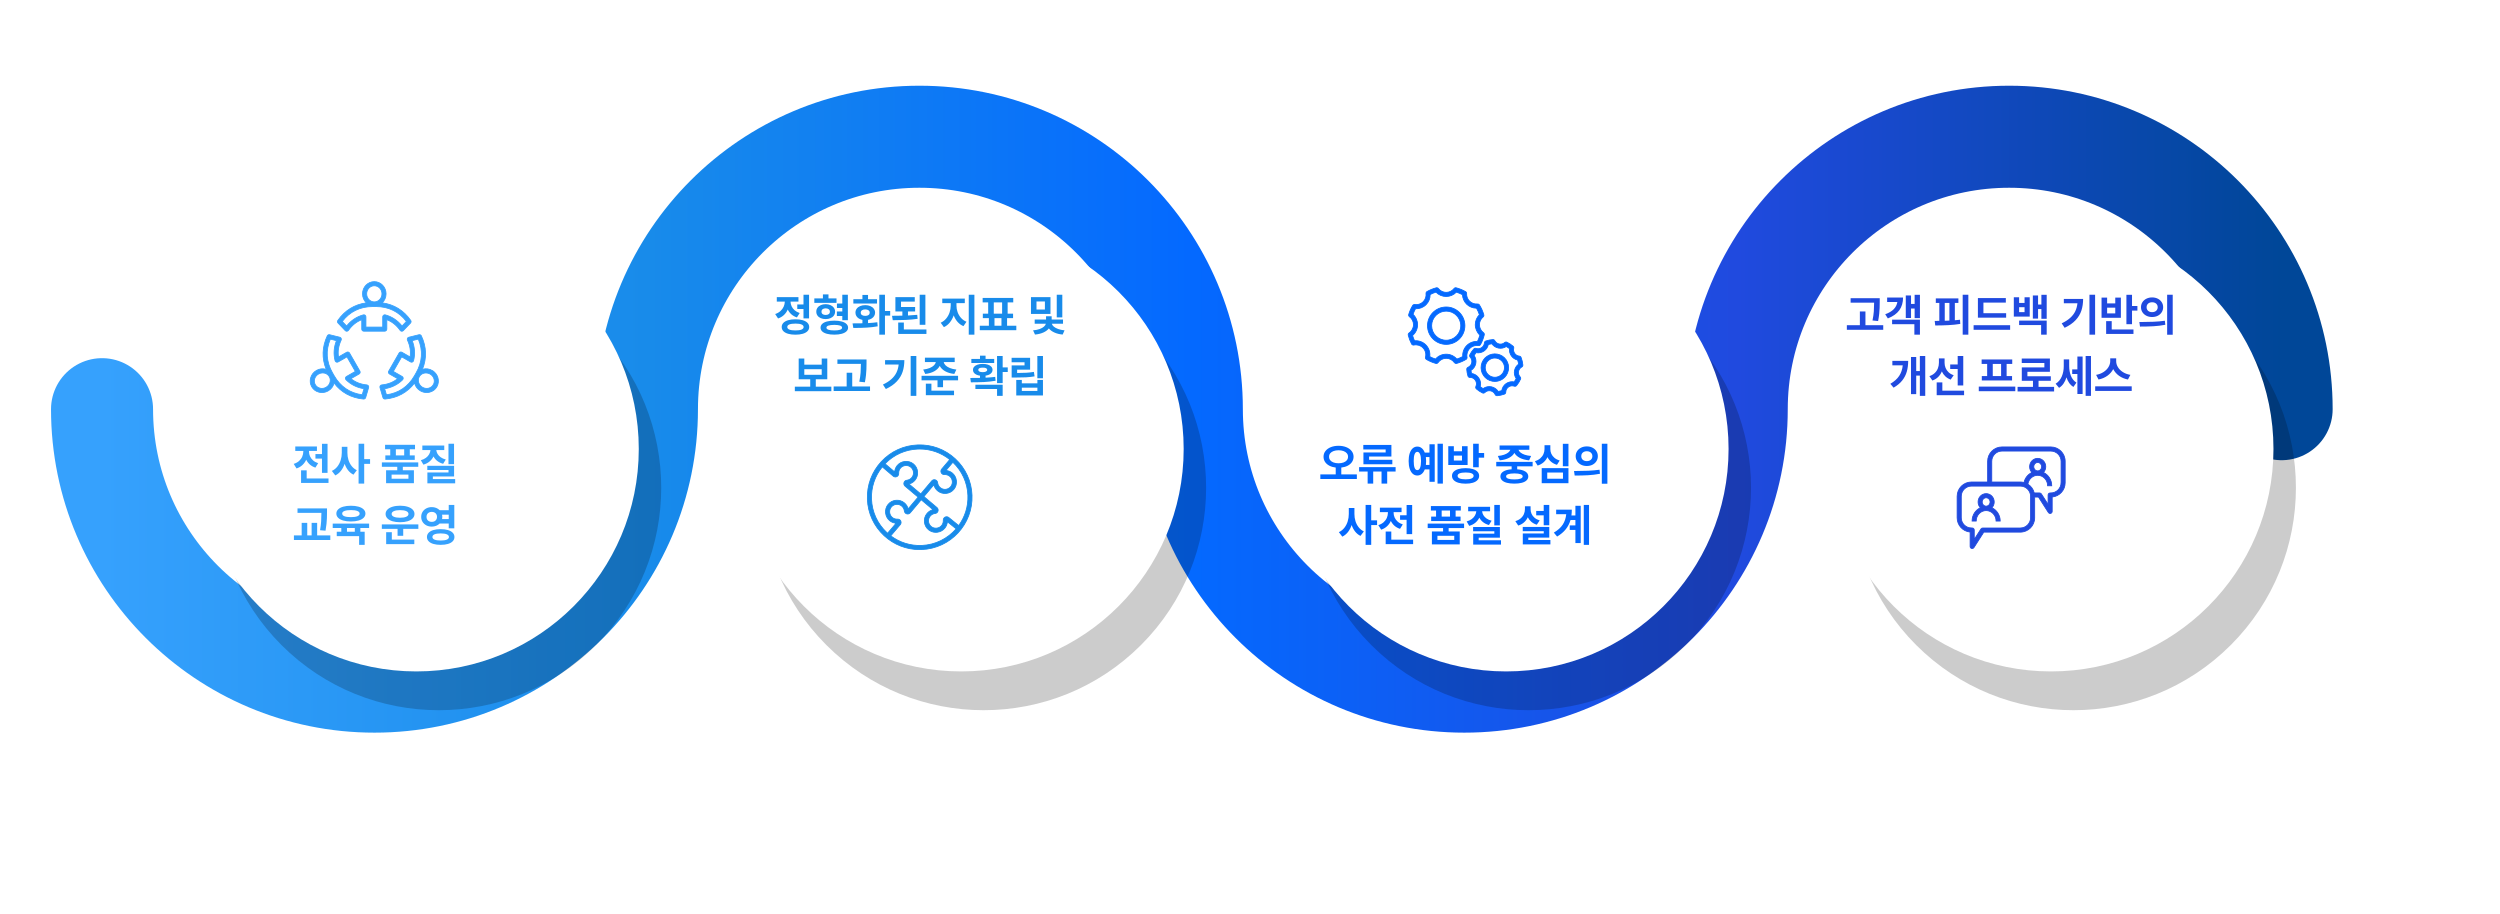
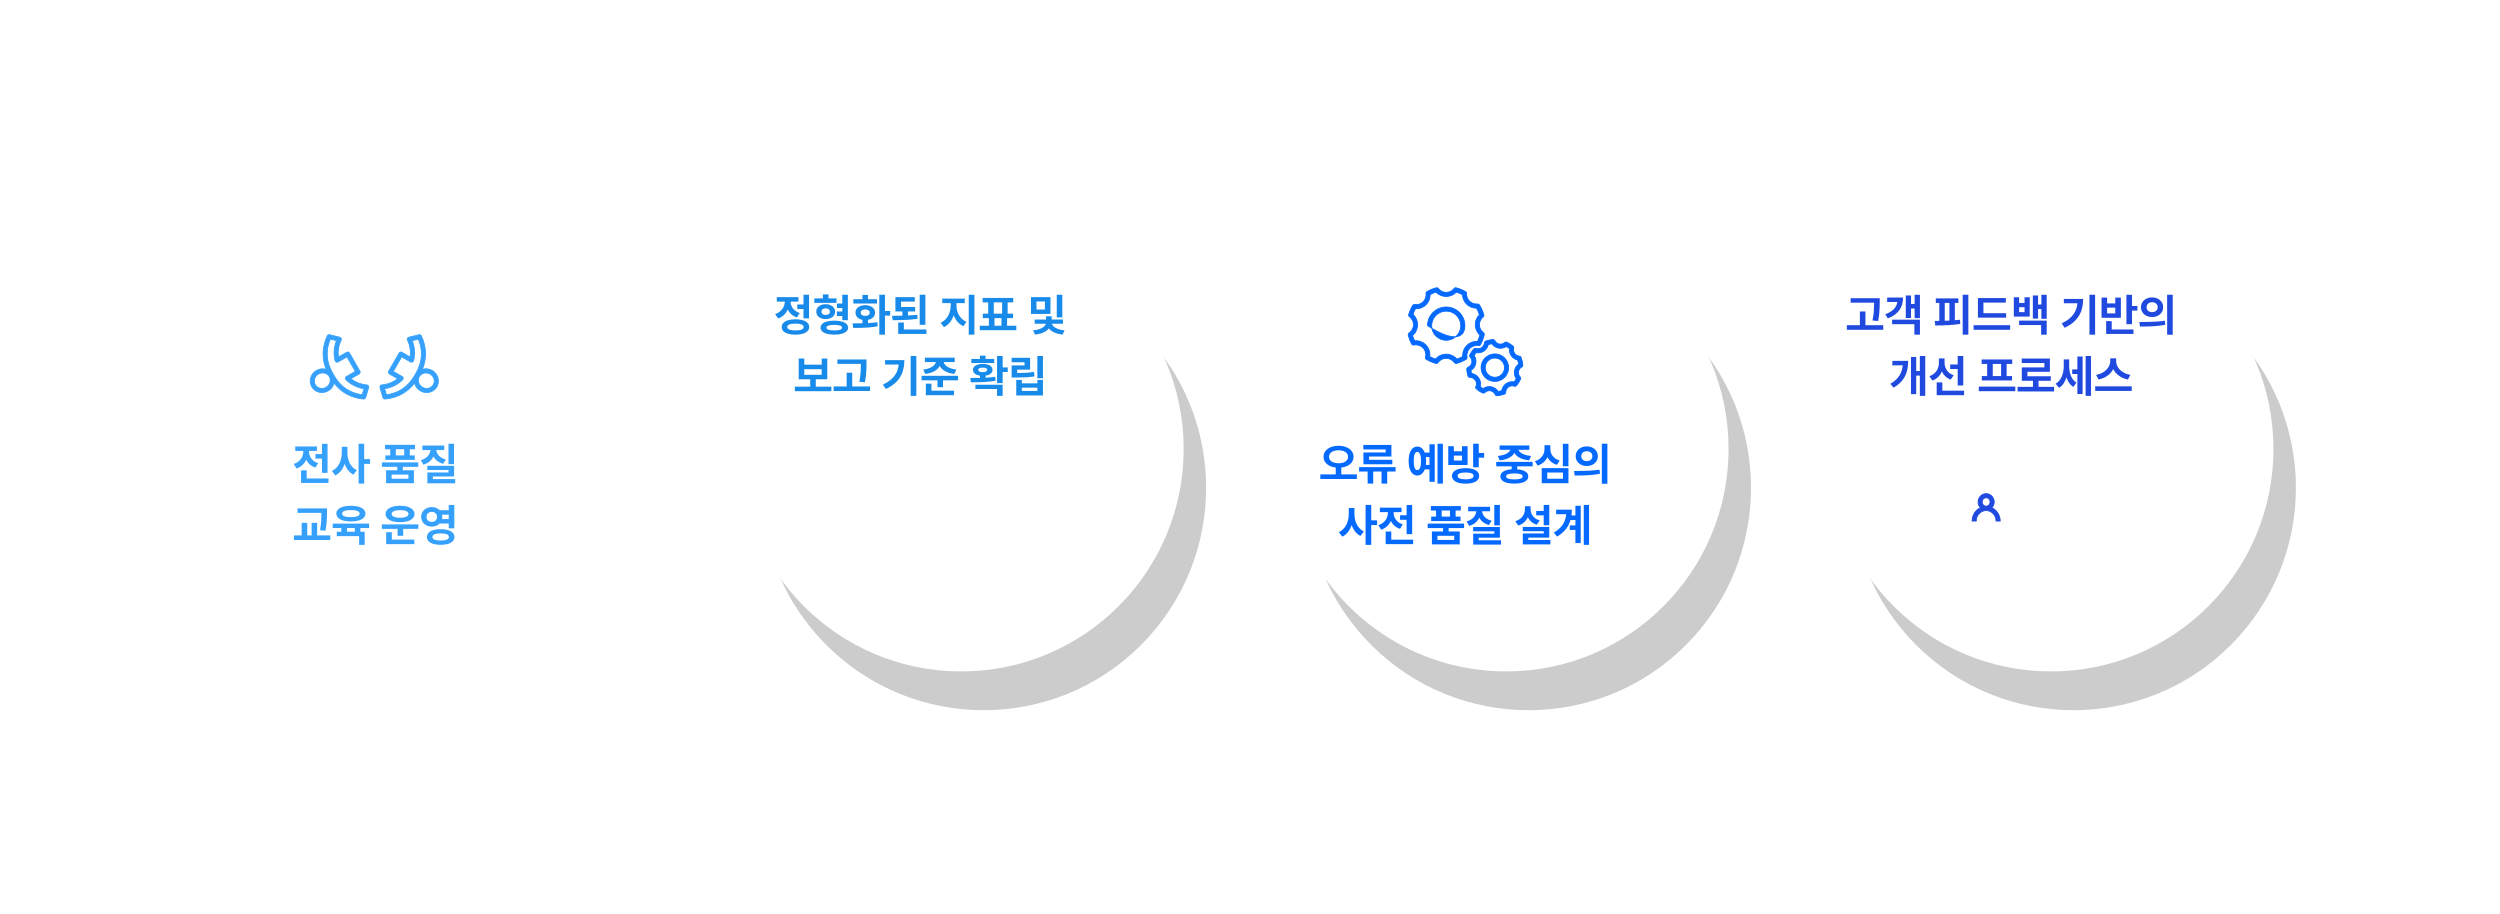
<svg xmlns="http://www.w3.org/2000/svg" width="1225" height="448" viewBox="0 0 1225 448" fill="none">
-   <path d="M50 200.5C50 274.23 109.77 334 183.5 334C257.23 334 317 274.23 317 200.5C317 126.77 376.77 67 450.5 67C524.23 67 584 126.77 584 200.5C584 274.23 643.77 334 717.5 334C791.23 334 851 274.23 851 200.5C851 126.77 910.77 67 984.5 67C1058.23 67 1118 126.77 1118 200.5" stroke="url(#paint0_linear_3186_6186)" stroke-width="50" stroke-linecap="round" />
  <g filter="url(#filter0_f_3186_6186)">
-     <circle cx="215.001" cy="239" r="109" transform="rotate(-45 215.001 239)" fill="black" fill-opacity="0.2" />
-   </g>
+     </g>
  <g filter="url(#filter1_f_3186_6186)">
    <circle cx="482.001" cy="239" r="109" transform="rotate(-45 482.001 239)" fill="black" fill-opacity="0.2" />
  </g>
  <g filter="url(#filter2_f_3186_6186)">
    <circle cx="749.001" cy="239" r="109" transform="rotate(-45 749.001 239)" fill="black" fill-opacity="0.2" />
  </g>
  <g filter="url(#filter3_f_3186_6186)">
    <circle cx="1016" cy="239" r="109" transform="rotate(-45 1016 239)" fill="black" fill-opacity="0.2" />
  </g>
  <g filter="url(#filter4_d_3186_6186)">
    <circle cx="184" cy="200" r="109" fill="white" />
  </g>
  <g filter="url(#filter5_d_3186_6186)">
    <circle cx="451" cy="200" r="109" fill="white" />
  </g>
  <g filter="url(#filter6_d_3186_6186)">
    <circle cx="718" cy="200" r="109" fill="white" />
  </g>
  <g filter="url(#filter7_d_3186_6186)">
    <circle cx="985" cy="200" r="109" fill="white" />
  </g>
  <path d="M160.496 231.713H157.768V224.709H154.566V222.496H157.768V217.447H160.496V231.713ZM143.91 227.309C144.949 226.986 145.819 226.514 146.521 225.891C147.222 225.26 147.745 224.548 148.089 223.753C148.433 222.951 148.608 222.117 148.615 221.25V220.949H144.684V218.758H155.297V220.949H151.408V221.271C151.401 222.052 151.562 222.818 151.892 223.57C152.221 224.315 152.722 224.988 153.396 225.59C154.069 226.184 154.903 226.643 155.898 226.965L154.545 229.135C153.492 228.791 152.586 228.286 151.827 227.62C151.075 226.947 150.481 226.159 150.044 225.257C149.593 226.267 148.97 227.14 148.175 227.878C147.38 228.616 146.424 229.171 145.307 229.543L143.91 227.309ZM147.52 230.467H150.27V234.441H160.969V236.633H147.52V230.467ZM170.229 221.852C170.221 223.048 170.39 224.208 170.733 225.332C171.077 226.449 171.596 227.452 172.291 228.34C172.986 229.228 173.838 229.915 174.848 230.402L173.193 232.594C172.176 232.085 171.306 231.376 170.583 230.467C169.86 229.55 169.29 228.483 168.875 227.266C168.431 228.576 167.826 229.722 167.06 230.703C166.293 231.677 165.373 232.429 164.299 232.959L162.602 230.746C163.669 230.259 164.567 229.554 165.298 228.63C166.028 227.699 166.573 226.65 166.931 225.482C167.296 224.308 167.479 223.098 167.479 221.852V218.93H170.229V221.852ZM175.707 217.426H178.457V224.967H181.336V227.287H178.457V236.977H175.707V217.426ZM204.947 228.748H197.385V230.424H202.82V236.762H189.178V230.424H194.656V228.748H187.115V226.578H204.947V228.748ZM188.684 217.963H203.357V220.154H200.801V223.141H203.229V225.332H188.812V223.141H191.219V220.154H188.684V217.963ZM200.135 234.57V232.551H191.885V234.57H200.135ZM198.051 223.141V220.154H193.969V223.141H198.051ZM222.479 227.459H219.75V217.426H222.479V227.459ZM206.215 225.504C207.196 225.232 208.027 224.841 208.707 224.333C209.395 223.825 209.921 223.244 210.286 222.593C210.659 221.934 210.877 221.243 210.941 220.52H206.945V218.328H217.688V220.52H213.777C213.842 221.186 214.053 221.826 214.411 222.442C214.776 223.051 215.296 223.595 215.969 224.075C216.649 224.548 217.473 224.91 218.439 225.16L217.129 227.266C216.026 226.965 215.077 226.503 214.282 225.88C213.487 225.257 212.864 224.516 212.413 223.656C211.955 224.616 211.307 225.443 210.469 226.138C209.638 226.825 208.635 227.337 207.461 227.674L206.215 225.504ZM209.373 228.232H222.5V233.453H212.102V234.742H223.037V236.848H209.416V231.498H219.771V230.316H209.373V228.232ZM160.238 251.035C160.231 252.152 160.213 253.105 160.185 253.893C160.163 254.673 160.099 255.59 159.991 256.643C159.891 257.688 159.73 258.82 159.508 260.037L156.822 259.801C157.102 258.211 157.281 256.782 157.359 255.515C157.438 254.247 157.481 252.84 157.488 251.293H145.779V249.123H160.238V251.035ZM144.018 262.357H147.82V256.213H150.549V262.357H152.697V256.213H155.404V262.357H161.85V264.592H144.018V262.357ZM180.863 258.727H176.566V260.553H178.693V266.977H175.965V262.701H165.008V260.553H167.242V258.727H163.031V256.557H180.863V258.727ZM164.814 251.658C164.814 250.87 165.104 250.187 165.685 249.606C166.272 249.026 167.103 248.582 168.177 248.274C169.258 247.966 170.515 247.812 171.947 247.812C173.372 247.812 174.618 247.966 175.686 248.274C176.76 248.582 177.59 249.026 178.178 249.606C178.765 250.187 179.059 250.87 179.059 251.658C179.059 252.446 178.765 253.133 178.178 253.721C177.59 254.301 176.76 254.748 175.686 255.063C174.618 255.371 173.372 255.525 171.947 255.525C170.515 255.525 169.258 255.371 168.177 255.063C167.103 254.748 166.272 254.301 165.685 253.721C165.104 253.133 164.814 252.446 164.814 251.658ZM167.672 251.658C167.665 252.231 168.026 252.664 168.757 252.958C169.494 253.252 170.558 253.398 171.947 253.398C173.315 253.398 174.368 253.252 175.105 252.958C175.85 252.664 176.223 252.231 176.223 251.658C176.223 251.107 175.857 250.684 175.127 250.391C174.396 250.09 173.362 249.939 172.022 249.939C170.612 249.939 169.53 250.086 168.778 250.38C168.034 250.666 167.665 251.092 167.672 251.658ZM173.859 260.553V258.727H170.014V260.553H173.859ZM204.99 259.135H197.578V262.529H194.807V259.135H187.094V256.943H204.99V259.135ZM188.941 251.852C188.941 251.035 189.235 250.323 189.822 249.714C190.41 249.105 191.237 248.636 192.304 248.307C193.378 247.97 194.62 247.798 196.031 247.791C197.435 247.798 198.67 247.97 199.737 248.307C200.804 248.636 201.632 249.105 202.219 249.714C202.806 250.323 203.1 251.035 203.1 251.852C203.1 252.675 202.806 253.391 202.219 254C201.632 254.609 200.804 255.078 199.737 255.407C198.67 255.729 197.435 255.891 196.031 255.891C194.62 255.891 193.378 255.729 192.304 255.407C191.237 255.078 190.41 254.609 189.822 254C189.235 253.391 188.941 252.675 188.941 251.852ZM189.221 260.789H191.992V264.42H203.014V266.633H189.221V260.789ZM191.906 251.852C191.899 252.439 192.264 252.894 193.002 253.216C193.74 253.531 194.749 253.692 196.031 253.699C197.313 253.692 198.319 253.531 199.05 253.216C199.787 252.894 200.156 252.439 200.156 251.852C200.156 251.236 199.791 250.767 199.061 250.444C198.33 250.122 197.32 249.961 196.031 249.961C194.742 249.961 193.729 250.126 192.991 250.455C192.261 250.777 191.899 251.243 191.906 251.852ZM211.564 248.479C212.338 248.479 213.058 248.611 213.724 248.876C214.397 249.141 214.97 249.517 215.442 250.004H219.879V247.426H222.607V258.877H219.879V256.535H215.421C214.948 257.015 214.379 257.387 213.713 257.652C213.047 257.91 212.331 258.039 211.564 258.039C210.59 258.039 209.706 257.835 208.911 257.427C208.123 257.011 207.504 256.442 207.053 255.719C206.602 254.988 206.38 254.172 206.387 253.27C206.38 252.36 206.602 251.54 207.053 250.81C207.504 250.079 208.123 249.51 208.911 249.102C209.706 248.686 210.59 248.479 211.564 248.479ZM208.986 253.27C208.986 253.764 209.094 254.197 209.309 254.569C209.531 254.942 209.839 255.228 210.232 255.429C210.626 255.622 211.077 255.719 211.586 255.719C212.073 255.719 212.51 255.622 212.896 255.429C213.283 255.228 213.588 254.942 213.81 254.569C214.032 254.197 214.143 253.764 214.143 253.27C214.143 252.761 214.032 252.324 213.81 251.959C213.588 251.587 213.283 251.304 212.896 251.11C212.517 250.91 212.08 250.813 211.586 250.82C211.077 250.813 210.626 250.91 210.232 251.11C209.839 251.304 209.531 251.587 209.309 251.959C209.094 252.324 208.986 252.761 208.986 253.27ZM209.201 263.131C209.201 262.329 209.473 261.638 210.018 261.058C210.562 260.478 211.339 260.037 212.349 259.736C213.358 259.436 214.551 259.285 215.926 259.285C217.301 259.285 218.493 259.436 219.503 259.736C220.52 260.037 221.3 260.478 221.845 261.058C222.396 261.638 222.672 262.329 222.672 263.131C222.672 263.933 222.396 264.624 221.845 265.204C221.3 265.784 220.52 266.225 219.503 266.525C218.493 266.826 217.301 266.977 215.926 266.977C214.551 266.977 213.358 266.826 212.349 266.525C211.339 266.225 210.562 265.784 210.018 265.204C209.473 264.624 209.201 263.933 209.201 263.131ZM211.887 263.131C211.887 263.697 212.234 264.126 212.929 264.42C213.623 264.706 214.622 264.85 215.926 264.85C217.251 264.85 218.257 264.706 218.944 264.42C219.632 264.126 219.979 263.697 219.986 263.131C219.979 262.551 219.632 262.114 218.944 261.82C218.264 261.527 217.258 261.376 215.926 261.369C214.615 261.376 213.613 261.527 212.918 261.82C212.23 262.114 211.887 262.551 211.887 263.131ZM216.613 252.174C216.699 252.518 216.742 252.883 216.742 253.27C216.742 253.628 216.703 253.986 216.624 254.344H219.879V252.174H216.613Z" fill="#36A1FD" />
  <path d="M396.44 156.027H393.712V151.408H390.661V149.195H393.712V144.426H396.44V156.027ZM379.833 153.879C380.857 153.535 381.72 153.045 382.422 152.407C383.124 151.77 383.65 151.054 384.001 150.259C384.352 149.464 384.538 148.644 384.56 147.799H380.628V145.607H391.241V147.799H387.353C387.374 148.587 387.549 149.346 387.879 150.076C388.208 150.799 388.706 151.451 389.372 152.031C390.045 152.611 390.869 153.062 391.843 153.385L390.489 155.533C389.444 155.197 388.541 154.695 387.782 154.029C387.03 153.356 386.436 152.568 385.999 151.666C385.555 152.69 384.936 153.582 384.141 154.341C383.346 155.093 382.382 155.662 381.251 156.049L379.833 153.879ZM383.034 160.238C383.034 159.458 383.303 158.785 383.84 158.219C384.384 157.646 385.161 157.209 386.171 156.908C387.181 156.607 388.377 156.457 389.759 156.457C391.148 156.457 392.348 156.607 393.357 156.908C394.367 157.209 395.144 157.642 395.688 158.208C396.233 158.774 396.505 159.451 396.505 160.238C396.505 161.026 396.233 161.699 395.688 162.258C395.144 162.824 394.367 163.253 393.357 163.547C392.348 163.848 391.148 163.998 389.759 163.998C388.377 163.998 387.181 163.848 386.171 163.547C385.161 163.253 384.384 162.824 383.84 162.258C383.303 161.692 383.034 161.019 383.034 160.238ZM385.763 160.238C385.763 160.79 386.103 161.209 386.783 161.495C387.464 161.774 388.455 161.914 389.759 161.914C391.069 161.914 392.065 161.774 392.745 161.495C393.425 161.216 393.769 160.797 393.776 160.238C393.769 159.687 393.429 159.271 392.756 158.992C392.09 158.706 391.116 158.562 389.834 158.562C387.12 158.562 385.763 159.121 385.763 160.238ZM409.89 148.4H399.019V146.23H403.229V144.254H405.958V146.23H409.89V148.4ZM399.985 152.719C399.978 152.003 400.168 151.369 400.555 150.817C400.941 150.259 401.482 149.826 402.177 149.518C402.879 149.202 403.674 149.045 404.562 149.045C405.45 149.045 406.244 149.202 406.946 149.518C407.648 149.826 408.196 150.259 408.59 150.817C408.991 151.369 409.195 152.003 409.202 152.719C409.195 153.435 408.991 154.069 408.59 154.62C408.196 155.172 407.648 155.598 406.946 155.898C406.244 156.199 405.45 156.35 404.562 156.35C403.666 156.35 402.871 156.199 402.177 155.898C401.482 155.598 400.941 155.172 400.555 154.62C400.168 154.069 399.978 153.435 399.985 152.719ZM402.069 160.561C402.069 159.844 402.338 159.229 402.875 158.713C403.419 158.19 404.196 157.796 405.206 157.531C406.223 157.259 407.426 157.123 408.815 157.123C410.198 157.123 411.394 157.259 412.403 157.531C413.413 157.796 414.19 158.19 414.734 158.713C415.286 159.229 415.562 159.844 415.562 160.561C415.562 161.262 415.286 161.871 414.734 162.387C414.19 162.902 413.41 163.296 412.393 163.568C411.383 163.84 410.19 163.977 408.815 163.977C407.433 163.977 406.234 163.84 405.217 163.568C404.2 163.296 403.419 162.902 402.875 162.387C402.338 161.871 402.069 161.262 402.069 160.561ZM402.542 152.719C402.535 153.234 402.71 153.632 403.068 153.911C403.434 154.19 403.931 154.33 404.562 154.33C405.192 154.33 405.697 154.19 406.076 153.911C406.456 153.632 406.646 153.234 406.646 152.719C406.646 152.21 406.456 151.813 406.076 151.526C405.697 151.24 405.192 151.093 404.562 151.086C403.931 151.093 403.434 151.24 403.068 151.526C402.71 151.806 402.535 152.203 402.542 152.719ZM404.948 160.561C404.948 161.005 405.278 161.341 405.937 161.57C406.595 161.799 407.555 161.914 408.815 161.914C410.047 161.914 410.989 161.799 411.641 161.57C412.292 161.341 412.618 161.005 412.618 160.561C412.618 159.665 411.351 159.207 408.815 159.186C407.541 159.2 406.577 159.318 405.926 159.54C405.274 159.762 404.948 160.102 404.948 160.561ZM410.062 152.633H412.726V150.914H410.104V148.723H412.726V144.426H415.454V156.887H412.726V154.824H410.062V152.633ZM433.63 152.375H436.187V154.652H433.63V163.977H430.858V144.426H433.63V152.375ZM417.753 158.455C419.815 158.455 421.427 158.441 422.587 158.412V156.736C421.899 156.6 421.298 156.368 420.782 156.038C420.267 155.709 419.869 155.3 419.59 154.813C419.311 154.326 419.171 153.786 419.171 153.191C419.171 152.475 419.371 151.838 419.772 151.279C420.181 150.721 420.75 150.287 421.48 149.979C422.211 149.672 423.045 149.518 423.983 149.518C424.907 149.518 425.731 149.672 426.454 149.979C427.185 150.287 427.754 150.721 428.162 151.279C428.577 151.838 428.789 152.475 428.796 153.191C428.789 153.786 428.642 154.33 428.355 154.824C428.069 155.311 427.664 155.719 427.142 156.049C426.626 156.378 426.024 156.607 425.337 156.736V158.315C427.077 158.222 428.595 158.083 429.892 157.896L430.063 159.895C428.345 160.21 426.565 160.421 424.725 160.528C422.884 160.636 420.943 160.689 418.902 160.689H418.118L417.753 158.455ZM418.14 146.596H422.587V144.533H425.337V146.596H429.741V148.744H418.14V146.596ZM421.771 153.191C421.763 153.7 421.957 154.094 422.351 154.373C422.752 154.645 423.296 154.781 423.983 154.781C424.649 154.781 425.176 154.645 425.562 154.373C425.956 154.094 426.153 153.7 426.153 153.191C426.153 152.697 425.956 152.311 425.562 152.031C425.169 151.752 424.642 151.609 423.983 151.602C423.303 151.609 422.762 151.752 422.361 152.031C421.96 152.311 421.763 152.697 421.771 153.191ZM448.411 152.611H444.909V154.588C446.7 154.502 448.211 154.395 449.442 154.266L449.636 156.221C447.752 156.486 445.794 156.668 443.76 156.769C441.726 156.862 439.624 156.908 437.454 156.908L437.089 154.738C438.7 154.738 440.39 154.717 442.159 154.674V152.611H438.743V145.607H448.239V147.799H441.493V150.42H448.411V152.611ZM440.118 158.025H442.89V161.441H453.954V163.633H440.118V158.025ZM450.646 144.404H453.438V159.143H450.646V144.404ZM468.671 149.754C468.664 150.835 468.846 151.899 469.219 152.944C469.591 153.983 470.146 154.921 470.884 155.759C471.621 156.59 472.517 157.223 473.569 157.66L472.087 159.809C470.97 159.336 470.01 158.645 469.208 157.735C468.406 156.819 467.776 155.748 467.317 154.523C466.859 155.848 466.222 157.016 465.405 158.025C464.596 159.028 463.629 159.787 462.505 160.303L460.937 158.133C461.982 157.667 462.874 156.991 463.611 156.103C464.356 155.215 464.915 154.219 465.287 153.116C465.667 152.006 465.856 150.885 465.856 149.754V148.551H461.71V146.316H472.753V148.551H468.671V149.754ZM474.687 144.426H477.458V163.977H474.687V144.426ZM497.997 161.807H480.101V159.615H484.548V155.898H481.583V153.686H484.204V148.186H481.497V145.994H496.493V148.186H493.743V153.686H496.407V155.898H493.464V159.615H497.997V161.807ZM491.036 153.686V148.186H486.954V153.686H491.036ZM490.714 159.615V155.898H487.298V159.615H490.714ZM514.733 153.836H505.173V145.607H514.733V153.836ZM506.204 161.871C507.443 161.771 508.517 161.556 509.427 161.227C510.336 160.89 511.045 160.493 511.554 160.034C512.062 159.576 512.37 159.107 512.478 158.627H506.999V156.586H512.563V154.975H515.313V156.586H520.878V158.627H515.399C515.507 159.092 515.811 159.551 516.312 160.002C516.821 160.453 517.526 160.847 518.429 161.184C519.331 161.52 520.398 161.749 521.63 161.871L520.706 163.934C519.131 163.79 517.766 163.45 516.613 162.913C515.46 162.383 514.572 161.721 513.949 160.926C513.333 161.721 512.442 162.383 511.274 162.913C510.114 163.443 508.739 163.783 507.149 163.934L506.204 161.871ZM512.005 151.688V147.734H507.88V151.688H512.005ZM517.806 144.426H520.534V155.512H517.806V144.426ZM407.365 191.699H389.469V189.465H397.01V185.855H391.359V175.672H394.109V178.701H402.639V175.672H405.367V185.855H399.738V189.465H407.365V191.699ZM402.639 183.664V180.893H394.109V183.664H402.639ZM424.596 177.971C424.589 179.109 424.571 180.087 424.542 180.903C424.521 181.713 424.452 182.665 424.338 183.761C424.223 184.849 424.044 186.035 423.801 187.316L421.051 187.037C421.387 185.397 421.602 183.922 421.695 182.611C421.788 181.294 421.839 179.854 421.846 178.293H410.33V176.123H424.596V177.971ZM408.482 189.357H414.863V182.633H417.592V189.357H426.314V191.592H408.482V189.357ZM449.002 193.977H446.23V174.426H449.002V193.977ZM432.631 188.434C434.299 187.646 435.674 186.769 436.756 185.802C437.844 184.835 438.675 183.764 439.248 182.59C439.828 181.408 440.193 180.083 440.344 178.615H433.684V176.467H443.137C443.13 178.558 442.847 180.459 442.288 182.171C441.729 183.882 440.781 185.454 439.441 186.887C438.109 188.319 436.319 189.565 434.07 190.625L432.631 188.434ZM467.801 177.412H462.408C462.516 177.971 462.82 178.504 463.321 179.013C463.823 179.514 464.521 179.951 465.416 180.323C466.311 180.696 467.378 180.95 468.617 181.086L467.607 183.234C465.817 183.034 464.313 182.586 463.096 181.892C461.878 181.197 461.005 180.327 460.475 179.281C459.945 180.32 459.071 181.19 457.854 181.892C456.636 182.586 455.139 183.034 453.363 183.234L452.375 181.086C453.607 180.95 454.67 180.696 455.565 180.323C456.461 179.951 457.155 179.514 457.649 179.013C458.144 178.504 458.448 177.971 458.562 177.412H453.213V175.264H467.801V177.412ZM451.559 184.158H469.455V186.35H462.086V189.723H459.379V186.35H451.559V184.158ZM453.664 187.982H456.393V191.441H467.479V193.633H453.664V187.982ZM491.305 180.033H493.797V182.289H491.305V187.725H488.555V174.447H491.305V180.033ZM475.449 185.211C477.483 185.211 479.066 185.197 480.197 185.168V184.072C479.123 183.922 478.278 183.596 477.662 183.095C477.053 182.593 476.753 181.974 476.76 181.236C476.76 180.642 476.957 180.123 477.351 179.679C477.744 179.235 478.303 178.898 479.026 178.669C479.75 178.433 480.591 178.314 481.551 178.314C482.503 178.314 483.341 178.433 484.064 178.669C484.788 178.898 485.346 179.235 485.74 179.679C486.141 180.123 486.342 180.642 486.342 181.236C486.335 181.974 486.027 182.593 485.418 183.095C484.816 183.589 483.986 183.911 482.926 184.062V185.071C484.788 184.971 486.363 184.839 487.652 184.674L487.846 186.564C486.012 186.887 484.118 187.098 482.163 187.198C480.208 187.291 478.063 187.338 475.729 187.338L475.449 185.211ZM475.965 175.865H480.197V174.275H482.926V175.865H487.158V177.863H475.965V175.865ZM477.941 188.52H491.305V193.977H488.555V190.625H477.941V188.52ZM479.381 181.236C479.374 181.587 479.553 181.863 479.918 182.063C480.29 182.257 480.817 182.354 481.497 182.354C482.206 182.354 482.75 182.257 483.13 182.063C483.517 181.87 483.714 181.594 483.721 181.236C483.714 180.506 482.99 180.141 481.551 180.141C480.097 180.141 479.374 180.506 479.381 181.236ZM511.049 185.34H508.299V174.447H511.049V185.34ZM495.688 175.307H504.754V181.129H498.395V182.762C500.249 182.747 501.775 182.708 502.971 182.644C504.174 182.572 505.384 182.432 506.602 182.225L506.945 184.416C505.542 184.652 504.142 184.81 502.745 184.889C501.349 184.96 499.576 184.996 497.428 184.996H495.709V179.045H502.025V177.498H495.688V175.307ZM497.965 186.156H500.693V187.832H508.32V186.156H511.049V193.762H497.965V186.156ZM508.32 191.57V189.959H500.693V191.57H508.32Z" fill="#188BEA" />
  <path d="M655.878 218.436C657.274 218.436 658.531 218.658 659.648 219.102C660.766 219.546 661.643 220.176 662.28 220.992C662.925 221.801 663.247 222.732 663.247 223.785C663.247 224.752 662.989 225.615 662.474 226.374C661.965 227.126 661.256 227.738 660.347 228.211C659.444 228.676 658.406 228.974 657.231 229.103V232.443H664.858V234.699H646.962V232.443H654.503V229.103C653.336 228.966 652.301 228.666 651.398 228.2C650.496 227.728 649.791 227.115 649.282 226.363C648.781 225.604 648.53 224.745 648.53 223.785C648.53 222.732 648.849 221.801 649.486 220.992C650.124 220.176 650.997 219.546 652.107 219.102C653.225 218.658 654.481 218.436 655.878 218.436ZM651.237 223.785C651.237 224.458 651.431 225.038 651.817 225.525C652.211 226.005 652.756 226.37 653.45 226.621C654.152 226.872 654.961 227.001 655.878 227.008C656.802 227.001 657.611 226.872 658.306 226.621C659.007 226.37 659.555 226.005 659.949 225.525C660.343 225.038 660.54 224.458 660.54 223.785C660.54 223.141 660.343 222.582 659.949 222.109C659.555 221.63 659.007 221.264 658.306 221.014C657.604 220.756 656.795 220.627 655.878 220.627C654.968 220.627 654.163 220.756 653.461 221.014C652.759 221.264 652.211 221.63 651.817 222.109C651.431 222.582 651.237 223.141 651.237 223.785ZM683.851 231.047H679.726V236.977H676.954V231.047H672.872V236.977H670.144V231.047H665.954V228.898H683.851V231.047ZM668.017 218.006H681.788V223.699H670.853V225.289H682.239V227.48H668.081V221.701H678.974V220.24H668.017V218.006ZM707.011 236.977H704.39V217.426H707.011V236.977ZM690.231 225.891C690.231 224.451 690.403 223.198 690.747 222.131C691.098 221.064 691.592 220.247 692.229 219.682C692.874 219.109 693.626 218.822 694.485 218.822C695.295 218.815 696.011 219.069 696.634 219.585C697.264 220.093 697.762 220.82 698.127 221.766H700.437V217.705H703.015V236.074H700.437V230.016H698.138C697.772 230.975 697.275 231.713 696.645 232.229C696.021 232.744 695.302 233.002 694.485 233.002C693.626 233.002 692.874 232.715 692.229 232.143C691.592 231.562 691.098 230.739 690.747 229.672C690.403 228.598 690.231 227.337 690.231 225.891ZM692.724 225.891C692.716 227.38 692.863 228.501 693.164 229.253C693.465 230.005 693.905 230.374 694.485 230.359C695.058 230.374 695.502 230.005 695.817 229.253C696.14 228.494 696.304 227.373 696.312 225.891C696.304 224.415 696.14 223.298 695.817 222.539C695.502 221.78 695.058 221.4 694.485 221.4C693.905 221.4 693.465 221.78 693.164 222.539C692.863 223.291 692.716 224.408 692.724 225.891ZM698.675 223.957C698.761 224.559 698.804 225.203 698.804 225.891C698.804 226.549 698.764 227.187 698.686 227.803H700.437V223.957H698.675ZM718.183 229.393C719.536 229.393 720.707 229.543 721.695 229.844C722.684 230.145 723.443 230.578 723.973 231.144C724.51 231.709 724.778 232.386 724.778 233.174C724.778 233.969 724.51 234.653 723.973 235.226C723.443 235.806 722.684 236.246 721.695 236.547C720.707 236.848 719.536 236.998 718.183 236.998C716.808 236.998 715.615 236.848 714.605 236.547C713.596 236.246 712.822 235.806 712.285 235.226C711.748 234.653 711.479 233.969 711.479 233.174C711.479 232.386 711.748 231.709 712.285 231.144C712.829 230.578 713.603 230.145 714.605 229.844C715.615 229.543 716.808 229.393 718.183 229.393ZM709.653 218.65H712.382V221.121H716.378V218.65H719.128V227.846H709.653V218.65ZM716.378 225.676V223.248H712.382V225.676H716.378ZM714.229 233.174C714.222 233.732 714.555 234.155 715.229 234.441C715.909 234.728 716.894 234.871 718.183 234.871C719.45 234.871 720.413 234.728 721.072 234.441C721.738 234.155 722.071 233.732 722.071 233.174C722.071 232.085 720.775 231.534 718.183 231.52C715.526 231.534 714.208 232.085 714.229 233.174ZM721.835 217.426H724.585V221.959H727.228V224.258H724.585V228.963H721.835V217.426ZM750.989 228.512H743.427V229.962C745.138 230.084 746.47 230.445 747.423 231.047C748.375 231.648 748.855 232.451 748.862 233.453C748.855 234.198 748.579 234.835 748.035 235.365C747.491 235.895 746.707 236.296 745.683 236.568C744.666 236.84 743.455 236.977 742.052 236.977C740.627 236.977 739.398 236.84 738.367 236.568C737.343 236.296 736.559 235.895 736.015 235.365C735.47 234.842 735.198 234.205 735.198 233.453C735.198 232.443 735.678 231.638 736.638 231.036C737.597 230.435 738.951 230.073 740.698 229.951V228.512H733.157V226.299H750.989V228.512ZM733.952 223.42C735.112 223.32 736.122 223.119 736.981 222.818C737.841 222.518 738.525 222.16 739.033 221.744C739.549 221.329 739.893 220.885 740.064 220.412H734.79V218.264H749.378V220.412H744.061C744.225 220.885 744.562 221.332 745.07 221.755C745.586 222.17 746.277 222.528 747.144 222.829C748.017 223.123 749.049 223.32 750.237 223.42L749.271 225.568C747.459 225.396 745.937 224.992 744.705 224.354C743.473 223.71 742.589 222.901 742.052 221.927C741.522 222.901 740.641 223.71 739.409 224.354C738.177 224.999 736.659 225.404 734.854 225.568L733.952 223.42ZM737.991 233.453C737.984 233.926 738.321 234.287 739.001 234.538C739.688 234.789 740.705 234.914 742.052 234.914C743.377 234.914 744.383 234.789 745.07 234.538C745.758 234.287 746.105 233.926 746.112 233.453C746.105 232.486 744.752 231.992 742.052 231.971C740.691 231.985 739.671 232.114 738.99 232.357C738.317 232.594 737.984 232.959 737.991 233.453ZM768.542 228.469H765.792V217.447H768.542V228.469ZM752.106 225.977C753.159 225.661 754.036 225.196 754.738 224.58C755.44 223.964 755.959 223.266 756.296 222.485C756.64 221.705 756.812 220.892 756.812 220.047V218.156H759.669V220.047C759.662 220.856 759.823 221.63 760.152 222.367C760.489 223.105 761.001 223.764 761.688 224.344C762.376 224.917 763.228 225.361 764.245 225.676L762.913 227.76C761.817 227.438 760.879 226.954 760.099 226.31C759.318 225.658 758.702 224.884 758.251 223.989C757.793 224.97 757.159 225.815 756.35 226.524C755.548 227.233 754.577 227.767 753.438 228.125L752.106 225.977ZM755.437 229.371H768.542V236.762H755.437V229.371ZM765.856 234.57V231.541H758.144V234.57H765.856ZM777.522 218.736C778.547 218.736 779.47 218.94 780.294 219.349C781.118 219.757 781.762 220.326 782.228 221.057C782.7 221.78 782.937 222.604 782.937 223.527C782.937 224.451 782.7 225.278 782.228 226.009C781.762 226.739 781.118 227.312 780.294 227.728C779.47 228.136 778.547 228.34 777.522 228.34C776.506 228.34 775.582 228.136 774.751 227.728C773.92 227.312 773.269 226.739 772.796 226.009C772.323 225.278 772.087 224.451 772.087 223.527C772.087 222.611 772.323 221.787 772.796 221.057C773.269 220.326 773.92 219.757 774.751 219.349C775.582 218.94 776.506 218.736 777.522 218.736ZM772.076 230.789C774.225 230.789 776.276 230.746 778.231 230.66C780.194 230.574 782.041 230.41 783.774 230.166L783.989 232.143C782.07 232.515 780.118 232.755 778.135 232.862C776.158 232.97 773.978 233.023 771.593 233.023L771.271 230.789H772.076ZM774.815 223.527C774.815 224.029 774.93 224.465 775.159 224.838C775.396 225.203 775.718 225.482 776.126 225.676C776.541 225.869 777.007 225.962 777.522 225.955C778.045 225.962 778.514 225.869 778.93 225.676C779.345 225.482 779.671 225.203 779.907 224.838C780.151 224.465 780.272 224.029 780.272 223.527C780.272 223.033 780.151 222.604 779.907 222.238C779.671 221.866 779.345 221.583 778.93 221.39C778.514 221.196 778.045 221.1 777.522 221.1C777.007 221.1 776.541 221.196 776.126 221.39C775.718 221.583 775.396 221.866 775.159 222.238C774.93 222.604 774.815 223.033 774.815 223.527ZM784.892 217.426H787.62V237.02H784.892V217.426ZM663.666 251.852C663.659 253.048 663.827 254.208 664.171 255.332C664.515 256.449 665.034 257.452 665.729 258.34C666.423 259.228 667.275 259.915 668.285 260.402L666.631 262.594C665.614 262.085 664.744 261.376 664.021 260.467C663.297 259.55 662.728 258.483 662.312 257.266C661.868 258.576 661.263 259.722 660.497 260.703C659.731 261.677 658.811 262.429 657.736 262.959L656.039 260.746C657.106 260.259 658.005 259.554 658.735 258.63C659.466 257.699 660.01 256.65 660.368 255.482C660.733 254.308 660.916 253.098 660.916 251.852V248.93H663.666V251.852ZM669.145 247.426H671.895V254.967H674.773V257.287H671.895V266.977H669.145V247.426ZM691.961 261.713H689.232V254.709H686.031V252.496H689.232V247.447H691.961V261.713ZM675.375 257.309C676.413 256.986 677.284 256.514 677.985 255.891C678.687 255.26 679.21 254.548 679.554 253.753C679.897 252.951 680.073 252.117 680.08 251.25V250.949H676.148V248.758H686.762V250.949H682.873V251.271C682.866 252.052 683.027 252.818 683.356 253.57C683.686 254.315 684.187 254.988 684.86 255.59C685.534 256.184 686.368 256.643 687.363 256.965L686.01 259.135C684.957 258.791 684.051 258.286 683.292 257.62C682.54 256.947 681.946 256.159 681.509 255.257C681.058 256.267 680.435 257.14 679.64 257.878C678.845 258.616 677.889 259.171 676.771 259.543L675.375 257.309ZM678.984 260.467H681.734V264.441H692.434V266.633H678.984V260.467ZM717.398 258.748H709.836V260.424H715.271V266.762H701.629V260.424H707.107V258.748H699.566V256.578H717.398V258.748ZM701.135 247.963H715.809V250.154H713.252V253.141H715.68V255.332H701.264V253.141H703.67V250.154H701.135V247.963ZM712.586 264.57V262.551H704.336V264.57H712.586ZM710.502 253.141V250.154H706.42V253.141H710.502ZM734.93 257.459H732.201V247.426H734.93V257.459ZM718.666 255.504C719.647 255.232 720.478 254.841 721.158 254.333C721.846 253.825 722.372 253.244 722.737 252.593C723.11 251.934 723.328 251.243 723.393 250.52H719.396V248.328H730.139V250.52H726.229C726.293 251.186 726.504 251.826 726.862 252.442C727.228 253.051 727.747 253.595 728.42 254.075C729.1 254.548 729.924 254.91 730.891 255.16L729.58 257.266C728.477 256.965 727.528 256.503 726.733 255.88C725.938 255.257 725.315 254.516 724.864 253.656C724.406 254.616 723.758 255.443 722.92 256.138C722.089 256.825 721.087 257.337 719.912 257.674L718.666 255.504ZM721.824 258.232H734.951V263.453H724.553V264.742H735.488V266.848H721.867V261.498H732.223V260.316H721.824V258.232ZM759.143 257.373H756.414V252.518H752.74V250.348H756.414V247.426H759.143V257.373ZM742.514 255.354C743.559 255.046 744.433 254.594 745.135 254C745.837 253.406 746.356 252.722 746.692 251.948C747.036 251.175 747.212 250.355 747.219 249.488V248.07H749.99V249.488C749.983 250.29 750.141 251.057 750.463 251.787C750.785 252.51 751.279 253.155 751.945 253.721C752.618 254.279 753.456 254.709 754.459 255.01L753.02 257.115C751.995 256.793 751.115 256.32 750.377 255.697C749.639 255.067 749.052 254.322 748.615 253.463C748.171 254.43 747.559 255.26 746.778 255.955C745.998 256.65 745.049 257.173 743.932 257.523L742.514 255.354ZM746.145 258.189H759.143V263.41H748.873V264.613H759.701V266.762H746.166V261.412H756.436V260.295H746.145V258.189ZM778.629 266.977H776.051V247.426H778.629V266.977ZM761.377 260.982C763.325 259.837 764.775 258.537 765.728 257.083C766.687 255.622 767.264 253.914 767.457 251.959H762.516V249.746H770.186C770.186 250.699 770.125 251.644 770.003 252.582H771.947V247.855H774.547V266.117H771.947V259.672H769.176V257.459H771.947V254.795H769.552C769.079 256.464 768.309 257.971 767.242 259.317C766.182 260.657 764.764 261.856 762.988 262.916L761.377 260.982Z" fill="#0469FF" />
  <path d="M921.068 147.971C921.061 149.109 921.043 150.087 921.015 150.903C920.993 151.713 920.925 152.665 920.811 153.761C920.696 154.849 920.517 156.035 920.273 157.316L917.523 157.037C917.86 155.397 918.075 153.922 918.168 152.611C918.261 151.294 918.311 149.854 918.318 148.293H906.803V146.123H921.068V147.971ZM904.955 159.357H911.336V152.633H914.064V159.357H922.787V161.592H904.955V159.357ZM940.77 155.898H938.17V151.172H936.408V155.812H933.83V144.791H936.408V148.938H938.17V144.447H940.77V155.898ZM923.754 153.986C925.573 153.327 926.966 152.5 927.933 151.505C928.899 150.502 929.49 149.324 929.705 147.971H924.699V145.779H932.498C932.498 148.25 931.889 150.327 930.672 152.01C929.462 153.686 927.585 155.025 925.043 156.027L923.754 153.986ZM927.127 156.65H940.77V163.977H938.041V158.863H927.127V156.65ZM964.488 163.977H961.717V144.426H964.488V163.977ZM948.01 157.252C948.454 157.252 949.206 157.245 950.266 157.23V148.422H948.547V146.23H959.611V148.422H957.871V156.919C958.652 156.862 959.497 156.779 960.406 156.672L960.535 158.713C958.688 159.014 956.772 159.214 954.788 159.314C952.812 159.415 950.638 159.472 948.268 159.486L948.01 157.252ZM952.93 157.177C953.947 157.148 954.706 157.119 955.207 157.091V148.422H952.93V157.177ZM983.008 155.662H969.172V146.059H982.857V148.271H971.879V153.471H983.008V155.662ZM967.066 159.336H984.963V161.592H967.066V159.336ZM989.367 148.443H992.031V145.65H994.566V155.125H986.768V145.65H989.367V148.443ZM989.367 157.102H1002.88V163.977H1000.15V159.293H989.367V157.102ZM992.031 152.955V150.527H989.367V152.955H992.031ZM996.092 144.791H998.648V149.217H1000.28V144.447H1002.88V156.221H1000.28V151.43H998.648V156.113H996.092V144.791ZM1026.6 163.977H1023.83V144.426H1026.6V163.977ZM1010.23 158.434C1011.9 157.646 1013.27 156.769 1014.35 155.802C1015.44 154.835 1016.27 153.764 1016.85 152.59C1017.43 151.408 1017.79 150.083 1017.94 148.615H1011.28V146.467H1020.73C1020.73 148.558 1020.44 150.459 1019.89 152.171C1019.33 153.882 1018.38 155.454 1017.04 156.887C1015.71 158.319 1013.92 159.565 1011.67 160.625L1010.23 158.434ZM1044.69 149.947H1047.33V152.203H1044.69V158.842H1041.94V144.447H1044.69V149.947ZM1029.76 145.822H1032.49V148.658H1036.48V145.822H1039.23V155.727H1029.76V145.822ZM1032.01 157.359H1034.74V161.441H1045.4V163.633H1032.01V157.359ZM1036.48 153.578V150.764H1032.49V153.578H1036.48ZM1054.53 145.736C1055.55 145.736 1056.48 145.94 1057.3 146.349C1058.12 146.757 1058.77 147.326 1059.23 148.057C1059.71 148.78 1059.94 149.604 1059.94 150.527C1059.94 151.451 1059.71 152.278 1059.23 153.009C1058.77 153.739 1058.12 154.312 1057.3 154.728C1056.48 155.136 1055.55 155.34 1054.53 155.34C1053.51 155.34 1052.59 155.136 1051.76 154.728C1050.93 154.312 1050.28 153.739 1049.8 153.009C1049.33 152.278 1049.09 151.451 1049.09 150.527C1049.09 149.611 1049.33 148.787 1049.8 148.057C1050.28 147.326 1050.93 146.757 1051.76 146.349C1052.59 145.94 1053.51 145.736 1054.53 145.736ZM1049.08 157.789C1051.23 157.789 1053.28 157.746 1055.24 157.66C1057.2 157.574 1059.05 157.41 1060.78 157.166L1061 159.143C1059.08 159.515 1057.13 159.755 1055.14 159.862C1053.17 159.97 1050.98 160.023 1048.6 160.023L1048.28 157.789H1049.08ZM1051.82 150.527C1051.82 151.029 1051.94 151.465 1052.17 151.838C1052.4 152.203 1052.72 152.482 1053.13 152.676C1053.55 152.869 1054.01 152.962 1054.53 152.955C1055.05 152.962 1055.52 152.869 1055.94 152.676C1056.35 152.482 1056.68 152.203 1056.91 151.838C1057.16 151.465 1057.28 151.029 1057.28 150.527C1057.28 150.033 1057.16 149.604 1056.91 149.238C1056.68 148.866 1056.35 148.583 1055.94 148.39C1055.52 148.196 1055.05 148.1 1054.53 148.1C1054.01 148.1 1053.55 148.196 1053.13 148.39C1052.72 148.583 1052.4 148.866 1052.17 149.238C1051.94 149.604 1051.82 150.033 1051.82 150.527ZM1061.9 144.426H1064.63V164.02H1061.9V144.426ZM943.369 193.977H940.727V184.029H938.943V193.117H936.387V174.941H938.943V181.838H940.727V174.426H943.369V193.977ZM926.268 188.068C928.215 186.923 929.666 185.619 930.618 184.158C931.578 182.697 932.151 180.986 932.337 179.023H927.256V176.832H935.012C935.005 178.751 934.779 180.499 934.335 182.074C933.898 183.643 933.153 185.093 932.101 186.425C931.055 187.75 929.641 188.928 927.857 189.959L926.268 188.068ZM952.844 177.777C952.844 178.651 953.005 179.485 953.327 180.28C953.649 181.075 954.144 181.788 954.81 182.418C955.476 183.041 956.31 183.521 957.312 183.857L955.83 186.006C954.82 185.633 953.95 185.104 953.22 184.416C952.496 183.729 951.924 182.919 951.501 181.988C951.071 183.041 950.47 183.951 949.696 184.717C948.923 185.476 947.981 186.056 946.871 186.457L945.389 184.309C946.441 183.965 947.315 183.46 948.01 182.794C948.712 182.128 949.227 181.365 949.557 180.506C949.893 179.639 950.065 178.723 950.072 177.756V175.629H952.844V177.777ZM948.977 187.359H951.748V191.441H962.404V193.633H948.977V187.359ZM955.594 178.594H959.268V174.447H961.996V188.885H959.268V180.807H955.594V178.594ZM987.498 191.699H969.602V189.422H987.498V191.699ZM970.998 176.145H985.994V178.336H983.244V184.266H985.908V186.414H971.084V184.266H973.705V178.336H970.998V176.145ZM980.537 184.266V178.336H976.455V184.266H980.537ZM1006.51 191.807H988.615V189.551H996.156V186.607H990.678V180.033H1001.74V177.885H990.656V175.693H1004.45V182.182H993.428V184.373H1004.9V186.607H998.885V189.551H1006.51V191.807ZM1013.9 179.346C1013.9 181.093 1014.17 182.687 1014.73 184.126C1015.29 185.565 1016.19 186.686 1017.45 187.488L1015.96 189.615C1014.4 188.67 1013.27 187.098 1012.58 184.899C1012.22 186.052 1011.73 187.069 1011.13 187.95C1010.53 188.831 1009.8 189.529 1008.94 190.045L1007.26 188.025C1008.63 187.18 1009.63 185.995 1010.27 184.47C1010.92 182.944 1011.24 181.279 1011.24 179.475V176.102H1013.9V179.346ZM1015.38 181.021H1017.92V174.705H1020.48V193.074H1017.92V183.256H1015.38V181.021ZM1021.96 174.426H1024.58V193.977H1021.96V174.426ZM1036.93 177.004C1036.93 177.978 1037.2 178.934 1037.76 179.872C1038.32 180.803 1039.12 181.612 1040.18 182.3C1041.23 182.98 1042.47 183.442 1043.89 183.686L1042.69 185.963C1041.02 185.633 1039.55 185.021 1038.31 184.126C1037.07 183.224 1036.13 182.135 1035.48 180.86C1034.82 182.128 1033.87 183.213 1032.63 184.115C1031.39 185.01 1029.94 185.626 1028.28 185.963L1027.09 183.686C1028.49 183.435 1029.71 182.966 1030.76 182.278C1031.8 181.591 1032.6 180.782 1033.16 179.851C1033.72 178.912 1034 177.964 1034.01 177.004V175.586H1036.93V177.004ZM1026.64 189.314H1044.54V191.57H1026.64V189.314Z" fill="#204ADF" />
-   <path d="M189.547 161.272V156.646C192.147 157.649 194.335 159.4 196.066 161.878C196.241 162.127 196.517 162.282 196.82 162.309C196.847 162.309 196.874 162.309 196.894 162.309C197.17 162.309 197.433 162.195 197.621 161.999L201.163 158.289C201.493 157.939 201.533 157.407 201.257 157.01C197.816 152.087 193.022 149.151 187.278 148.397C188.436 147.299 189.17 145.73 189.17 143.98C189.17 140.68 186.584 138 183.399 138C180.214 138 177.629 140.68 177.629 143.98C177.629 145.73 178.362 147.306 179.521 148.397C173.777 149.151 168.982 152.087 165.541 157.01C165.265 157.407 165.306 157.939 165.636 158.289L169.178 161.999C169.386 162.221 169.683 162.336 169.986 162.309C170.289 162.282 170.565 162.127 170.74 161.878C172.47 159.4 174.659 157.642 177.258 156.646V161.272C177.258 161.831 177.709 162.282 178.268 162.282H188.51C189.069 162.282 189.52 161.831 189.52 161.272H189.547ZM183.413 140.02C185.48 140.02 187.164 141.798 187.164 143.98C187.164 146.161 185.48 147.939 183.413 147.939C181.346 147.939 179.662 146.161 179.662 143.98C179.662 141.798 181.346 140.02 183.413 140.02ZM187.527 155.252V160.262H179.305V155.252C179.305 154.936 179.157 154.639 178.908 154.451C178.659 154.262 178.329 154.195 178.026 154.282C174.773 155.185 172.019 157.023 169.844 159.743L167.71 157.508C171.326 152.734 176.45 150.222 182.585 150.222H184.261C190.396 150.222 195.52 152.74 199.136 157.508L197.002 159.743C194.82 157.023 192.073 155.185 188.82 154.282C188.517 154.195 188.187 154.262 187.938 154.451C187.689 154.639 187.541 154.942 187.541 155.252H187.527Z" fill="#36A1FD" stroke="#36A1FD" stroke-width="0.404" />
  <path d="M163.69 187.689C167.198 192.295 172.128 194.995 178.114 195.534C178.148 195.534 178.174 195.534 178.208 195.534C178.653 195.534 179.05 195.244 179.178 194.813L180.632 189.897C180.72 189.608 180.666 189.291 180.498 189.042C180.329 188.793 180.053 188.631 179.75 188.605C176.74 188.335 174.127 187.305 171.966 185.547L175.979 183.244C176.464 182.968 176.632 182.349 176.356 181.864L171.266 172.975C171.131 172.74 170.915 172.571 170.653 172.504C170.39 172.437 170.121 172.47 169.885 172.605L165.872 174.908C165.448 172.154 165.885 169.38 167.171 166.652C167.299 166.376 167.299 166.06 167.171 165.79C167.043 165.514 166.794 165.319 166.505 165.245L161.529 164.013C161.057 163.898 160.579 164.127 160.37 164.565C157.805 169.999 157.643 175.615 159.838 180.968C159.744 180.941 159.65 180.908 159.555 180.881C158.04 180.504 156.444 180.733 155.064 181.521C152.202 183.164 151.158 186.739 152.741 189.5C153.509 190.847 154.781 191.796 156.31 192.173C156.788 192.295 157.273 192.349 157.758 192.349C158.808 192.349 159.859 192.072 160.801 191.527C162.323 190.658 163.32 189.237 163.697 187.689H163.69ZM161.858 166.174L164.862 166.915C163.582 170.161 163.353 173.453 164.188 176.733C164.269 177.036 164.485 177.292 164.774 177.413C165.064 177.534 165.394 177.514 165.67 177.359L170.02 174.868L174.107 181.999L169.757 184.49C169.481 184.645 169.299 184.921 169.259 185.238C169.219 185.554 169.326 185.864 169.548 186.086C171.952 188.463 174.909 189.931 178.356 190.47L177.481 193.433C171.542 192.665 166.815 189.473 163.764 184.147L162.929 182.692C159.879 177.373 159.515 171.676 161.865 166.161L161.858 166.174ZM159.791 189.776C158.862 190.308 157.798 190.463 156.795 190.207C155.805 189.958 154.983 189.352 154.492 188.49C153.461 186.699 154.168 184.355 156.067 183.271C156.707 182.908 157.407 182.719 158.108 182.719C158.431 182.719 158.747 182.76 159.064 182.834C160.054 183.083 160.875 183.689 161.367 184.551C162.397 186.342 161.69 188.685 159.791 189.769V189.776Z" fill="#36A1FD" stroke="#36A1FD" stroke-width="0.404" />
  <path d="M211.763 181.521C210.382 180.733 208.793 180.504 207.271 180.881C207.177 180.908 207.083 180.935 206.989 180.968C209.184 175.608 209.022 169.992 206.457 164.565C206.255 164.127 205.77 163.898 205.298 164.013L200.315 165.245C200.019 165.319 199.777 165.521 199.649 165.79C199.521 166.066 199.521 166.383 199.649 166.652C200.935 169.386 201.373 172.154 200.948 174.908L196.935 172.605C196.706 172.47 196.43 172.437 196.167 172.504C195.911 172.571 195.689 172.746 195.555 172.975L190.464 181.864C190.329 182.093 190.295 182.369 190.363 182.632C190.43 182.894 190.605 183.11 190.834 183.244L194.848 185.547C192.686 187.305 190.073 188.335 187.063 188.605C186.76 188.631 186.491 188.793 186.316 189.042C186.147 189.291 186.094 189.608 186.181 189.897L187.636 194.813C187.764 195.244 188.161 195.534 188.605 195.534C188.632 195.534 188.666 195.534 188.7 195.534C194.679 194.995 199.608 192.295 203.123 187.689C203.5 189.237 204.497 190.658 206.019 191.527C206.962 192.066 208.012 192.349 209.063 192.349C209.547 192.349 210.032 192.288 210.51 192.173C212.039 191.796 213.312 190.847 214.079 189.5C215.662 186.739 214.618 183.164 211.756 181.521H211.763ZM189.353 193.433L188.477 190.47C191.925 189.931 194.881 188.463 197.285 186.086C197.507 185.864 197.615 185.547 197.575 185.238C197.534 184.928 197.353 184.652 197.076 184.49L192.726 181.999L196.814 174.861L201.164 177.352C201.44 177.507 201.77 177.527 202.059 177.406C202.349 177.285 202.564 177.029 202.645 176.726C203.48 173.453 203.251 170.154 201.972 166.908L204.975 166.167C207.319 171.676 206.955 177.373 203.904 182.699L203.069 184.153C200.019 189.473 195.292 192.672 189.353 193.439V193.433ZM212.335 188.497C211.844 189.359 211.022 189.965 210.032 190.214C209.022 190.463 207.958 190.308 207.036 189.783C205.144 188.699 204.436 186.355 205.46 184.564C205.952 183.702 206.773 183.096 207.763 182.847C208.079 182.766 208.396 182.733 208.719 182.733C209.419 182.733 210.127 182.921 210.76 183.285C212.652 184.369 213.359 186.712 212.335 188.504V188.497Z" fill="#36A1FD" stroke="#36A1FD" stroke-width="0.404" />
-   <path d="M425.02 244.626C425.283 251.474 428.192 257.81 433.215 262.463C437.996 266.894 444.144 269.305 450.629 269.305C450.959 269.305 451.296 269.305 451.626 269.285C465.76 268.746 476.823 256.814 476.285 242.673C476.022 235.824 473.113 229.488 468.09 224.835C463.066 220.182 456.508 217.758 449.679 218.02C442.831 218.283 436.495 221.192 431.835 226.215C427.182 231.239 424.758 237.777 425.02 244.626ZM451.551 267.271C446.07 267.48 440.804 265.817 436.474 262.564L441.148 257.063C441.572 256.558 441.653 255.851 441.356 255.265C441.06 254.679 440.441 254.322 439.781 254.376C438.872 254.437 437.99 254.167 437.283 253.608C436.535 253.016 436.057 252.154 435.949 251.171C435.835 250.194 436.097 249.245 436.69 248.504C437.309 247.73 438.185 247.252 439.168 247.151C440.151 247.05 441.107 247.346 441.868 247.986C442.589 248.592 443.04 249.44 443.134 250.376C443.202 251.043 443.659 251.602 444.292 251.797C444.912 251.986 445.592 251.79 446.016 251.285L451.403 244.888L457.174 249.75C456.036 250.04 455.019 250.672 454.258 251.582C453.269 252.76 452.804 254.248 452.959 255.783C453.114 257.312 453.861 258.686 455.066 259.642C456.056 260.43 457.275 260.847 458.548 260.847C458.77 260.847 458.999 260.834 459.228 260.807C460.743 260.632 462.09 259.891 463.019 258.713C463.719 257.824 464.13 256.76 464.218 255.649L468.514 259.123C464.379 263.898 458.359 267.022 451.558 267.278L451.551 267.271ZM474.271 242.754C474.48 248.255 472.776 253.393 469.766 257.527L464.898 253.588C464.393 253.164 463.686 253.083 463.1 253.379C462.514 253.676 462.164 254.295 462.204 254.955C462.265 255.858 461.996 256.746 461.437 257.453C460.844 258.201 459.982 258.679 458.999 258.787C458.023 258.901 457.073 258.639 456.332 258.046C455.558 257.426 455.08 256.551 454.979 255.568C454.878 254.585 455.174 253.629 455.814 252.868C456.42 252.147 457.268 251.696 458.204 251.602C458.871 251.534 459.43 251.077 459.625 250.437C459.814 249.817 459.619 249.137 459.114 248.713L452.716 243.326L457.578 237.555C457.868 238.693 458.501 239.71 459.41 240.478C460.588 241.467 462.07 241.925 463.612 241.777C465.14 241.622 466.514 240.875 467.47 239.669C468.399 238.505 468.81 237.03 468.635 235.515C468.46 234 467.719 232.653 466.541 231.724C465.659 231.03 464.602 230.619 463.497 230.532L466.911 226.498C471.423 230.774 474.036 236.531 474.271 242.747V242.754ZM449.754 220.04C450.063 220.027 450.366 220.02 450.676 220.02C456.063 220.02 461.194 221.832 465.383 225.178L461.423 229.858C460.999 230.363 460.918 231.07 461.214 231.656C461.511 232.242 462.13 232.599 462.79 232.545C463.692 232.484 464.581 232.754 465.288 233.313C466.036 233.905 466.514 234.767 466.622 235.75C466.736 236.727 466.474 237.676 465.881 238.417C465.261 239.191 464.386 239.669 463.403 239.77C462.413 239.871 461.464 239.575 460.709 238.935C459.989 238.329 459.538 237.481 459.443 236.545C459.376 235.878 458.918 235.319 458.279 235.124C457.652 234.936 456.979 235.131 456.561 235.636L451.174 242.033L445.403 237.171C446.542 236.882 447.558 236.249 448.319 235.34C449.309 234.161 449.774 232.673 449.619 231.138C449.464 229.609 448.717 228.235 447.511 227.279C446.346 226.35 444.865 225.939 443.356 226.114C441.841 226.289 440.495 227.03 439.565 228.202C438.872 229.084 438.461 230.141 438.373 231.245L433.666 227.239C437.922 222.821 443.619 220.269 449.767 220.034L449.754 220.04ZM432.313 228.754L437.68 233.319C438.185 233.744 438.892 233.825 439.478 233.528C440.064 233.232 440.414 232.612 440.373 231.953C440.313 231.05 440.582 230.161 441.141 229.454C441.734 228.707 442.596 228.229 443.579 228.121C444.555 228.007 445.505 228.269 446.245 228.862C447.02 229.481 447.498 230.357 447.599 231.34C447.7 232.323 447.403 233.279 446.764 234.04C446.158 234.761 445.309 235.212 444.373 235.306C443.707 235.373 443.148 235.831 442.952 236.471C442.764 237.097 442.959 237.771 443.464 238.195L449.861 243.582L444.999 249.353C444.71 248.215 444.077 247.198 443.168 246.437C441.989 245.447 440.501 244.982 438.966 245.137C437.437 245.292 436.064 246.04 435.108 247.245C434.178 248.41 433.767 249.891 433.943 251.406C434.118 252.922 434.858 254.268 436.037 255.198C436.919 255.891 437.976 256.302 439.08 256.389L434.919 261.285C434.811 261.191 434.697 261.096 434.589 260.995C429.956 256.706 427.276 250.868 427.04 244.558C426.818 238.767 428.69 233.218 432.32 228.761L432.313 228.754Z" fill="#188BEA" stroke="#188BEA" stroke-width="0.404" />
-   <path d="M708.639 150.427C703.589 150.427 699.481 154.535 699.481 159.585C699.481 164.636 703.589 168.743 708.639 168.743C713.69 168.743 717.797 164.636 717.797 159.585C717.797 154.535 713.69 150.427 708.639 150.427ZM708.639 166.723C704.7 166.723 701.502 163.518 701.502 159.585C701.502 155.653 704.707 152.448 708.639 152.448C712.572 152.448 715.777 155.653 715.777 159.585C715.777 163.518 712.572 166.723 708.639 166.723Z" fill="#0469FF" stroke="#0469FF" stroke-width="0.404" />
+   <path d="M708.639 150.427C703.589 150.427 699.481 154.535 699.481 159.585C713.69 168.743 717.797 164.636 717.797 159.585C717.797 154.535 713.69 150.427 708.639 150.427ZM708.639 166.723C704.7 166.723 701.502 163.518 701.502 159.585C701.502 155.653 704.707 152.448 708.639 152.448C712.572 152.448 715.777 155.653 715.777 159.585C715.777 163.518 712.572 166.723 708.639 166.723Z" fill="#0469FF" stroke="#0469FF" stroke-width="0.404" />
  <path d="M718.848 175.059C718.552 173.477 719.057 171.847 720.195 170.709C721.333 169.571 722.861 169.107 724.403 169.349C724.827 169.417 725.238 169.208 725.447 168.837C726.268 167.343 726.895 165.74 727.292 164.07C727.386 163.673 727.238 163.262 726.908 163.019C725.649 162.09 724.922 160.656 724.922 159.1C724.922 157.626 725.582 156.245 726.733 155.309C727.05 155.053 727.178 154.636 727.07 154.245C726.578 152.548 725.858 150.926 724.915 149.424C724.713 149.101 724.343 148.919 723.966 148.953C722.511 149.087 721.09 148.575 720.06 147.545C719.09 146.576 718.572 145.222 718.646 143.842C718.666 143.458 718.471 143.101 718.141 142.912C716.686 142.084 715.138 141.444 713.535 141.027C713.144 140.919 712.727 141.061 712.484 141.384C711.548 142.576 710.154 143.262 708.646 143.262C707.138 143.262 705.744 142.576 704.808 141.384C704.559 141.067 704.148 140.926 703.757 141.027C702.195 141.438 700.673 142.057 699.252 142.858C698.896 143.06 698.7 143.451 698.747 143.855C698.916 145.343 698.411 146.804 697.354 147.862C696.263 148.953 694.754 149.451 693.206 149.235C692.801 149.175 692.404 149.363 692.195 149.713C691.374 151.08 690.727 152.548 690.27 154.084C690.148 154.494 690.297 154.932 690.633 155.181C691.892 156.117 692.613 157.545 692.613 159.1C692.613 160.656 691.805 162.245 690.451 163.154C690.101 163.39 689.933 163.828 690.034 164.238C690.404 165.733 690.963 167.188 691.69 168.555C691.899 168.952 692.344 169.161 692.788 169.073C694.404 168.743 696.054 169.241 697.219 170.4C698.438 171.619 698.916 173.342 698.498 175.026C698.391 175.464 698.579 175.915 698.97 176.137C700.404 176.979 701.946 177.625 703.542 178.07C703.953 178.184 704.397 178.022 704.64 177.672C705.555 176.359 707.05 175.571 708.646 175.571C710.242 175.571 711.737 176.359 712.653 177.672C712.848 177.948 713.158 178.103 713.481 178.103C713.569 178.103 713.663 178.09 713.75 178.07C715.373 177.625 716.922 176.965 718.37 176.11C718.733 175.894 718.929 175.47 718.848 175.053V175.059ZM716.76 174.696C715.831 175.194 714.855 175.612 713.845 175.935C712.538 174.433 710.646 173.551 708.633 173.551C706.619 173.551 704.727 174.427 703.421 175.935C702.444 175.625 701.495 175.228 700.586 174.743C700.869 172.622 700.162 170.507 698.626 168.972C697.172 167.518 695.165 166.804 693.138 166.979C692.741 166.144 692.404 165.275 692.148 164.386C693.704 163.08 694.613 161.154 694.613 159.1C694.613 157.175 693.791 155.329 692.377 154.03C692.7 153.08 693.105 152.171 693.589 151.296C695.522 151.377 697.374 150.67 698.754 149.289C700.135 147.909 700.801 146.178 700.768 144.32C701.69 143.842 702.653 143.451 703.643 143.155C704.943 144.515 706.72 145.283 708.619 145.283C710.518 145.283 712.296 144.515 713.595 143.155C714.632 143.471 715.636 143.882 716.605 144.394C716.68 146.118 717.393 147.761 718.612 148.986C719.912 150.286 721.663 151.006 723.481 151.006C724.067 152.023 724.551 153.101 724.922 154.218C723.615 155.511 722.881 157.255 722.881 159.114C722.881 160.972 723.716 162.912 725.144 164.218C724.848 165.282 724.45 166.306 723.959 167.289C722.013 167.194 720.114 167.915 718.74 169.295C717.306 170.73 716.585 172.709 716.74 174.709L716.76 174.696Z" fill="#0469FF" stroke="#0469FF" stroke-width="0.404" />
  <path d="M733.716 173.524C731.945 173.194 730.154 173.571 728.665 174.588C727.177 175.605 726.174 177.14 725.844 178.911C725.514 180.682 725.891 182.474 726.908 183.962C727.925 185.45 729.46 186.453 731.231 186.783C731.648 186.864 732.073 186.898 732.49 186.898C733.837 186.898 735.15 186.494 736.281 185.719C737.769 184.702 738.766 183.167 739.103 181.396C739.433 179.625 739.056 177.834 738.039 176.346C737.022 174.858 735.487 173.861 733.716 173.524ZM737.116 181.019C736.887 182.258 736.18 183.335 735.143 184.049C734.1 184.763 732.847 185.026 731.608 184.79C730.369 184.561 729.292 183.854 728.578 182.817C727.864 181.773 727.601 180.521 727.837 179.282C728.066 178.043 728.773 176.965 729.81 176.252C730.605 175.706 731.52 175.423 732.463 175.423C732.753 175.423 733.049 175.45 733.345 175.504C734.584 175.733 735.662 176.44 736.376 177.477C737.089 178.521 737.352 179.773 737.116 181.012V181.019Z" fill="#0469FF" stroke="#0469FF" stroke-width="0.404" />
  <path d="M744.476 174.501C743.54 174.413 742.705 173.922 742.18 173.147C741.682 172.42 741.514 171.504 741.729 170.642C741.817 170.272 741.695 169.881 741.399 169.632C740.483 168.851 739.466 168.198 738.396 167.686C738.032 167.518 737.601 167.572 737.298 167.841C736.571 168.481 735.601 168.75 734.652 168.568C733.702 168.393 732.901 167.794 732.45 166.932C732.261 166.575 731.884 166.353 731.48 166.393C730.322 166.474 729.164 166.71 728.053 167.087C727.669 167.215 727.399 167.565 727.373 167.969C727.305 168.932 726.814 169.794 726.019 170.332C725.198 170.891 724.187 171.026 723.238 170.71C722.854 170.582 722.43 170.689 722.161 170.992C721.4 171.848 720.746 172.804 720.215 173.827C720.019 174.204 720.08 174.662 720.369 174.979C721.056 175.719 721.339 176.703 721.157 177.686C720.962 178.716 720.275 179.571 719.312 179.989C718.922 180.157 718.679 180.548 718.699 180.979C718.767 182.09 718.969 183.187 719.299 184.251C719.433 184.675 719.797 184.972 720.282 184.958C721.339 184.904 722.322 185.45 722.922 186.318C723.548 187.228 723.642 188.379 723.177 189.389C722.989 189.793 723.097 190.278 723.433 190.567C724.336 191.349 725.339 192.015 726.41 192.54C726.793 192.729 727.258 192.655 727.561 192.352C728.295 191.631 729.332 191.308 730.335 191.503C731.345 191.692 732.194 192.365 732.618 193.301C732.78 193.665 733.143 193.901 733.541 193.901C733.568 193.901 733.595 193.901 733.628 193.901C734.834 193.8 736.019 193.537 737.157 193.126C737.554 192.985 737.823 192.601 737.823 192.177C737.823 191.14 738.335 190.177 739.184 189.591C740.019 189.019 741.042 188.891 742.005 189.227C742.402 189.369 742.854 189.248 743.123 188.918C743.904 187.968 744.557 186.918 745.062 185.793C745.231 185.423 745.157 184.992 744.88 184.696C744.194 183.955 743.904 182.972 744.093 181.989C744.268 181.059 744.847 180.265 745.682 179.814C746.039 179.618 746.247 179.235 746.207 178.83C746.086 177.565 745.789 176.326 745.325 175.14C745.183 174.783 744.86 174.541 744.476 174.501ZM742.099 181.618C741.843 182.978 742.16 184.393 742.948 185.524C742.658 186.083 742.328 186.621 741.958 187.133C740.604 186.864 739.19 187.147 738.046 187.928C736.854 188.743 736.066 190.022 735.857 191.429C735.285 191.604 734.699 191.732 734.106 191.813C733.345 190.621 732.12 189.786 730.713 189.517C730.396 189.456 730.08 189.429 729.763 189.429C728.672 189.429 727.601 189.78 726.719 190.426C726.221 190.143 725.743 189.834 725.292 189.483C725.709 188.022 725.46 186.46 724.585 185.18C723.756 183.968 722.47 183.187 721.043 182.985C720.922 182.494 720.827 182.002 720.773 181.497C722.006 180.743 722.868 179.497 723.144 178.056C723.4 176.709 723.09 175.309 722.322 174.191C722.605 173.706 722.922 173.241 723.272 172.804C724.618 173.066 726.006 172.79 727.157 172.002C728.261 171.248 729.016 170.11 729.285 168.817C729.857 168.656 730.436 168.534 731.022 168.467C731.79 169.558 732.948 170.312 734.275 170.561C735.608 170.811 736.955 170.534 738.066 169.794C738.618 170.09 739.143 170.433 739.648 170.824C739.514 172.043 739.817 173.275 740.51 174.299C741.251 175.383 742.369 176.137 743.635 176.42C743.857 177.073 744.019 177.746 744.12 178.426C743.069 179.194 742.349 180.332 742.099 181.632V181.618Z" fill="#0469FF" stroke="#0469FF" stroke-width="0.404" />
-   <path d="M1004.91 219H980.979C977.1 219 973.942 222.158 973.942 226.037V236.178H966.03C962.151 236.178 958.993 239.336 958.993 243.215V253.706C958.993 257.356 961.794 260.372 965.357 260.709V267.78C965.357 268.231 965.653 268.621 966.084 268.749C966.178 268.776 966.272 268.79 966.367 268.79C966.703 268.79 967.027 268.621 967.215 268.325L972.063 260.743H989.955C993.834 260.743 996.992 257.585 996.992 253.706V243.565H998.864L1003.71 251.147C1003.9 251.443 1004.22 251.612 1004.56 251.612C1004.66 251.612 1004.75 251.598 1004.84 251.571C1005.27 251.443 1005.57 251.053 1005.57 250.602V243.531C1009.13 243.195 1011.93 240.185 1011.93 236.528V226.037C1011.93 222.158 1008.78 219 1004.9 219H1004.91ZM994.979 253.699C994.979 256.467 992.73 258.716 989.962 258.716H971.518C971.175 258.716 970.851 258.891 970.67 259.181L967.383 264.318V259.719C967.383 259.16 966.932 258.709 966.373 258.709H966.037C963.269 258.709 961.02 256.46 961.02 253.693V243.201C961.02 240.434 963.269 238.185 966.037 238.185H989.969C992.736 238.185 994.985 240.434 994.985 243.201V253.693L994.979 253.699ZM1009.92 236.528C1009.92 239.296 1007.67 241.545 1004.9 241.545H1004.57C1004.01 241.545 1003.56 241.996 1003.56 242.555V247.154L1000.27 242.016C1000.08 241.727 999.766 241.551 999.423 241.551H996.79C996.346 239.74 995.208 238.205 993.659 237.242C994.022 234.784 996.036 232.899 998.467 232.899C1001.15 232.899 1003.34 235.202 1003.34 238.036H1005.36C1005.36 235.141 1003.69 232.643 1001.3 231.518C1001.99 230.784 1002.42 229.781 1002.42 228.676C1002.42 226.427 1000.65 224.596 998.467 224.596C996.285 224.596 994.514 226.427 994.514 228.676C994.514 229.781 994.938 230.777 995.632 231.518C993.699 232.427 992.245 234.232 991.76 236.42C991.187 236.265 990.581 236.178 989.962 236.178H975.962V226.037C975.962 223.269 978.211 221.02 980.979 221.02H1004.91C1007.68 221.02 1009.93 223.269 1009.93 226.037V236.528H1009.92ZM998.473 230.737C997.409 230.737 996.541 229.814 996.541 228.676C996.541 227.538 997.409 226.616 998.473 226.616C999.537 226.616 1000.41 227.545 1000.41 228.676C1000.41 229.808 999.537 230.737 998.473 230.737Z" fill="#204ADF" stroke="#204ADF" stroke-width="0.404" />
  <path d="M976.043 248.804C976.73 248.07 977.161 247.066 977.161 245.962C977.161 243.713 975.39 241.881 973.208 241.881C971.027 241.881 969.256 243.713 969.256 245.962C969.256 247.066 969.68 248.063 970.373 248.804C967.983 249.928 966.313 252.426 966.313 255.322H968.333C968.333 252.487 970.522 250.184 973.208 250.184C975.895 250.184 978.084 252.487 978.084 255.322H980.104C980.104 252.426 978.434 249.928 976.043 248.804ZM973.208 243.901C974.272 243.901 975.141 244.824 975.141 245.962C975.141 247.1 974.272 248.023 973.208 248.023C972.144 248.023 971.276 247.1 971.276 245.962C971.276 244.824 972.144 243.901 973.208 243.901Z" fill="#204ADF" stroke="#204ADF" stroke-width="0.404" />
  <defs>
    <filter id="filter0_f_3186_6186" x="6.001" y="30" width="418" height="418" filterUnits="userSpaceOnUse" color-interpolation-filters="sRGB">
      <feFlood flood-opacity="0" result="BackgroundImageFix" />
      <feBlend mode="normal" in="SourceGraphic" in2="BackgroundImageFix" result="shape" />
      <feGaussianBlur stdDeviation="50" result="effect1_foregroundBlur_3186_6186" />
    </filter>
    <filter id="filter1_f_3186_6186" x="273.001" y="30" width="418" height="418" filterUnits="userSpaceOnUse" color-interpolation-filters="sRGB">
      <feFlood flood-opacity="0" result="BackgroundImageFix" />
      <feBlend mode="normal" in="SourceGraphic" in2="BackgroundImageFix" result="shape" />
      <feGaussianBlur stdDeviation="50" result="effect1_foregroundBlur_3186_6186" />
    </filter>
    <filter id="filter2_f_3186_6186" x="540.001" y="30" width="418" height="418" filterUnits="userSpaceOnUse" color-interpolation-filters="sRGB">
      <feFlood flood-opacity="0" result="BackgroundImageFix" />
      <feBlend mode="normal" in="SourceGraphic" in2="BackgroundImageFix" result="shape" />
      <feGaussianBlur stdDeviation="50" result="effect1_foregroundBlur_3186_6186" />
    </filter>
    <filter id="filter3_f_3186_6186" x="807.001" y="30" width="418" height="418" filterUnits="userSpaceOnUse" color-interpolation-filters="sRGB">
      <feFlood flood-opacity="0" result="BackgroundImageFix" />
      <feBlend mode="normal" in="SourceGraphic" in2="BackgroundImageFix" result="shape" />
      <feGaussianBlur stdDeviation="50" result="effect1_foregroundBlur_3186_6186" />
    </filter>
    <filter id="filter4_d_3186_6186" x="65" y="81" width="278" height="278" filterUnits="userSpaceOnUse" color-interpolation-filters="sRGB">
      <feFlood flood-opacity="0" result="BackgroundImageFix" />
      <feColorMatrix in="SourceAlpha" type="matrix" values="0 0 0 0 0 0 0 0 0 0 0 0 0 0 0 0 0 0 127 0" result="hardAlpha" />
      <feOffset dx="20" dy="20" />
      <feGaussianBlur stdDeviation="15" />
      <feComposite in2="hardAlpha" operator="out" />
      <feColorMatrix type="matrix" values="0 0 0 0 0 0 0 0 0 0 0 0 0 0 0 0 0 0 0.25 0" />
      <feBlend mode="normal" in2="BackgroundImageFix" result="effect1_dropShadow_3186_6186" />
      <feBlend mode="normal" in="SourceGraphic" in2="effect1_dropShadow_3186_6186" result="shape" />
    </filter>
    <filter id="filter5_d_3186_6186" x="332" y="81" width="278" height="278" filterUnits="userSpaceOnUse" color-interpolation-filters="sRGB">
      <feFlood flood-opacity="0" result="BackgroundImageFix" />
      <feColorMatrix in="SourceAlpha" type="matrix" values="0 0 0 0 0 0 0 0 0 0 0 0 0 0 0 0 0 0 127 0" result="hardAlpha" />
      <feOffset dx="20" dy="20" />
      <feGaussianBlur stdDeviation="15" />
      <feComposite in2="hardAlpha" operator="out" />
      <feColorMatrix type="matrix" values="0 0 0 0 0 0 0 0 0 0 0 0 0 0 0 0 0 0 0.25 0" />
      <feBlend mode="normal" in2="BackgroundImageFix" result="effect1_dropShadow_3186_6186" />
      <feBlend mode="normal" in="SourceGraphic" in2="effect1_dropShadow_3186_6186" result="shape" />
    </filter>
    <filter id="filter6_d_3186_6186" x="599" y="81" width="278" height="278" filterUnits="userSpaceOnUse" color-interpolation-filters="sRGB">
      <feFlood flood-opacity="0" result="BackgroundImageFix" />
      <feColorMatrix in="SourceAlpha" type="matrix" values="0 0 0 0 0 0 0 0 0 0 0 0 0 0 0 0 0 0 127 0" result="hardAlpha" />
      <feOffset dx="20" dy="20" />
      <feGaussianBlur stdDeviation="15" />
      <feComposite in2="hardAlpha" operator="out" />
      <feColorMatrix type="matrix" values="0 0 0 0 0 0 0 0 0 0 0 0 0 0 0 0 0 0 0.25 0" />
      <feBlend mode="normal" in2="BackgroundImageFix" result="effect1_dropShadow_3186_6186" />
      <feBlend mode="normal" in="SourceGraphic" in2="effect1_dropShadow_3186_6186" result="shape" />
    </filter>
    <filter id="filter7_d_3186_6186" x="866" y="81" width="278" height="278" filterUnits="userSpaceOnUse" color-interpolation-filters="sRGB">
      <feFlood flood-opacity="0" result="BackgroundImageFix" />
      <feColorMatrix in="SourceAlpha" type="matrix" values="0 0 0 0 0 0 0 0 0 0 0 0 0 0 0 0 0 0 127 0" result="hardAlpha" />
      <feOffset dx="20" dy="20" />
      <feGaussianBlur stdDeviation="15" />
      <feComposite in2="hardAlpha" operator="out" />
      <feColorMatrix type="matrix" values="0 0 0 0 0 0 0 0 0 0 0 0 0 0 0 0 0 0 0.25 0" />
      <feBlend mode="normal" in2="BackgroundImageFix" result="effect1_dropShadow_3186_6186" />
      <feBlend mode="normal" in="SourceGraphic" in2="effect1_dropShadow_3186_6186" result="shape" />
    </filter>
    <linearGradient id="paint0_linear_3186_6186" x1="50" y1="200.5" x2="1118" y2="200.5" gradientUnits="userSpaceOnUse">
      <stop stop-color="#36A1FD" />
      <stop offset="0.25" stop-color="#188BEA" />
      <stop offset="0.5" stop-color="#0469FF" />
      <stop offset="0.75" stop-color="#204ADF" />
      <stop offset="1" stop-color="#004798" />
    </linearGradient>
  </defs>
</svg>